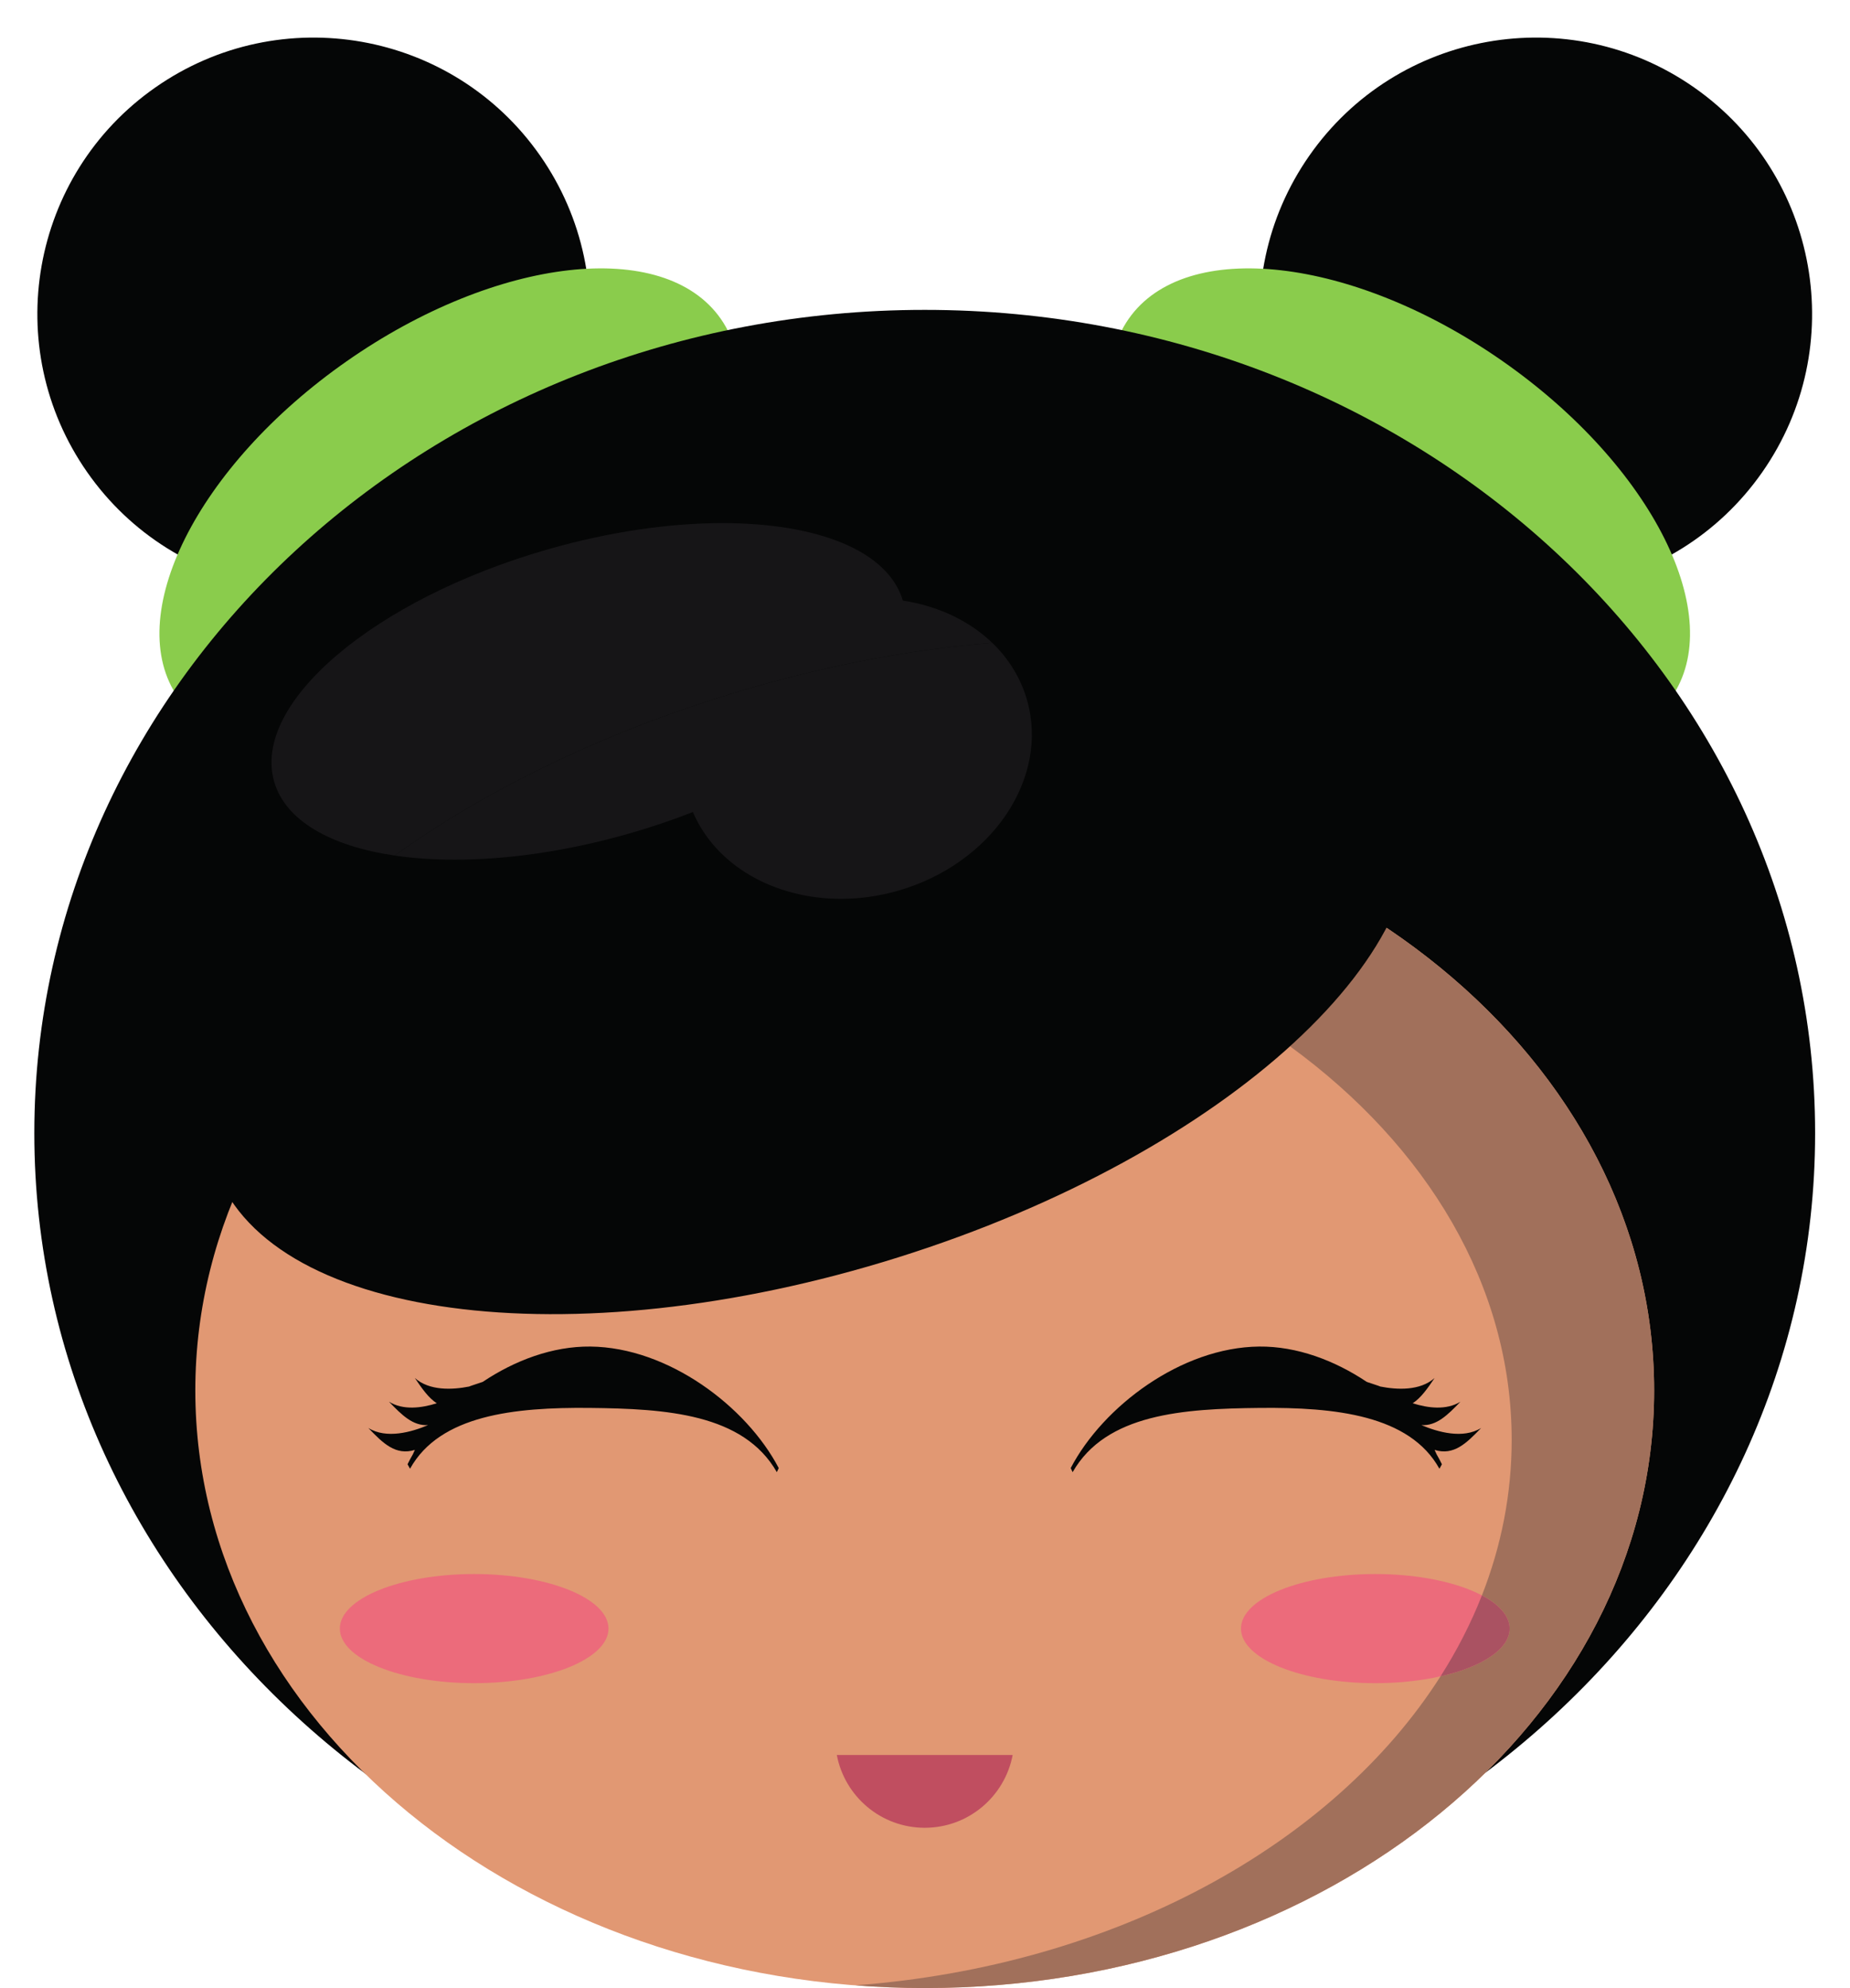
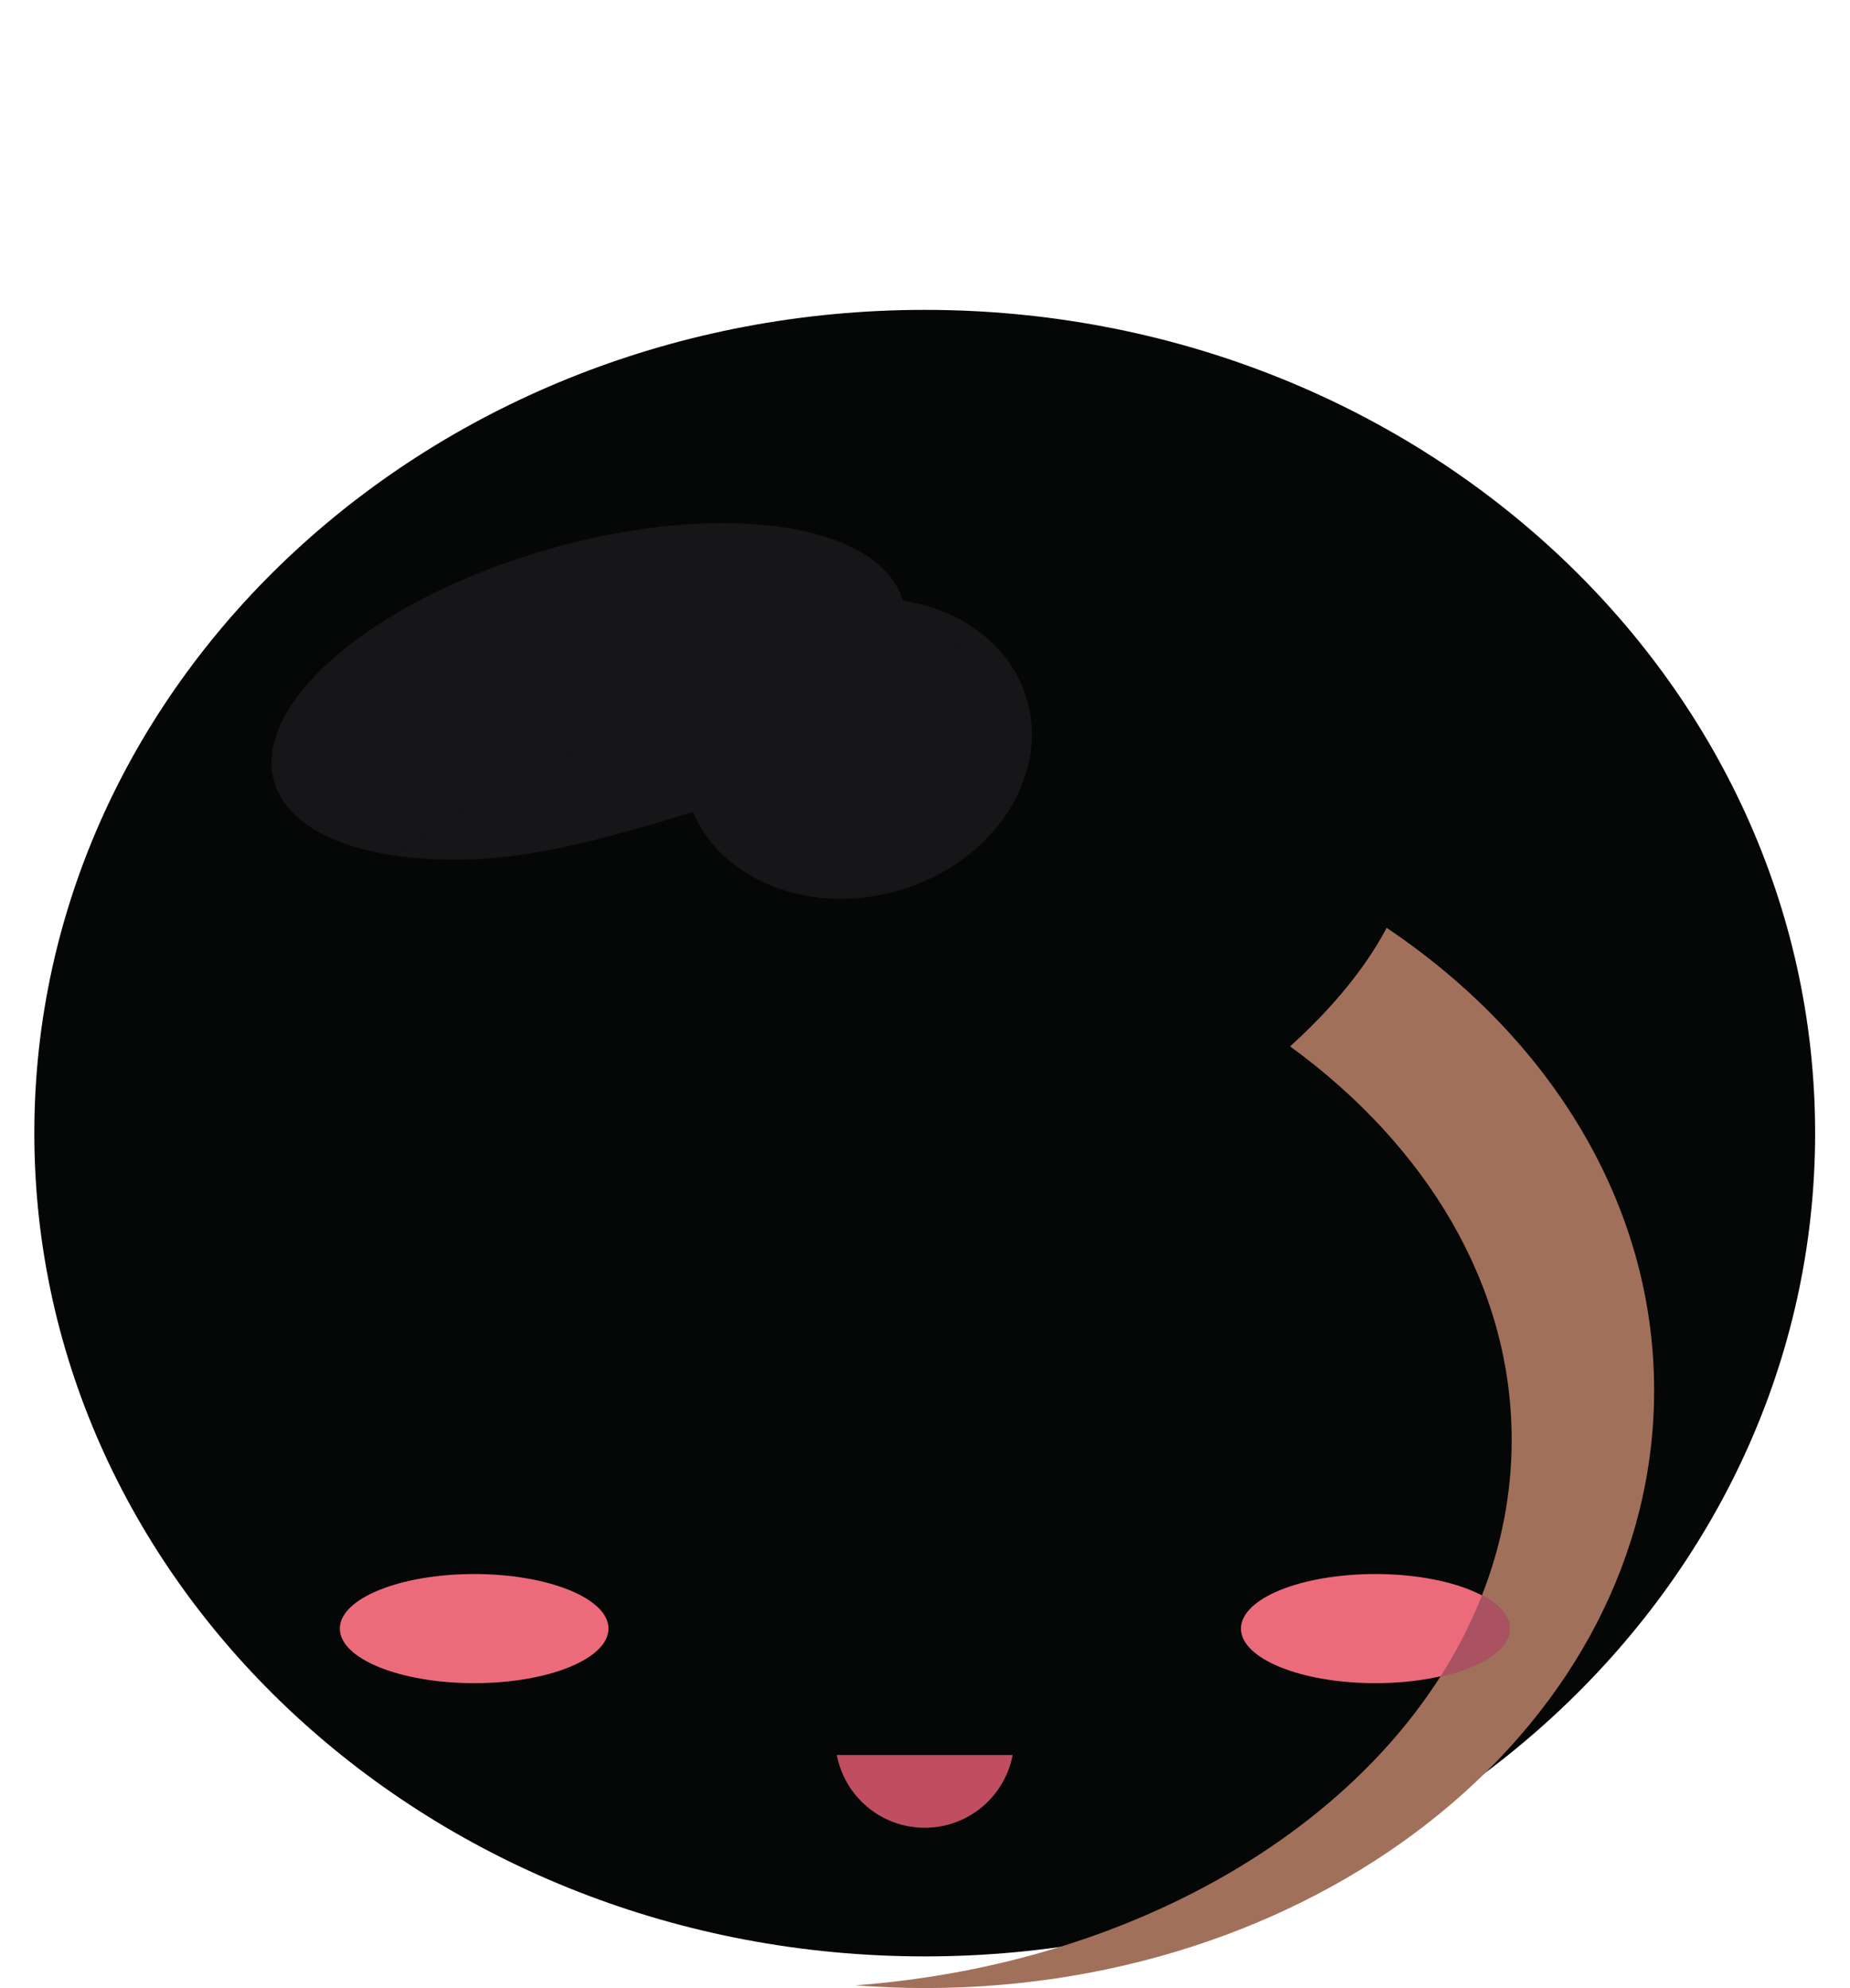
<svg xmlns="http://www.w3.org/2000/svg" height="361.8" preserveAspectRatio="xMidYMid meet" version="1.0" viewBox="44.3 28.3 336.7 361.8" width="336.7" zoomAndPan="magnify">
  <g>
    <g id="change1_1">
-       <path d="M 365.027 114.227 C 349.121 136.98 317.773 142.535 295.016 126.625 C 272.258 110.719 266.699 79.371 282.609 56.609 C 298.52 33.855 329.863 28.305 352.625 44.211 C 375.383 60.117 380.938 91.465 365.027 114.227" fill="#050606" />
-     </g>
+       </g>
    <g id="change2_1">
-       <path d="M 348.441 155.305 C 338.102 170.098 307.625 166.633 280.367 147.582 C 253.105 128.523 239.391 101.094 249.727 86.309 C 260.062 71.52 290.539 74.977 317.801 94.035 C 345.059 113.086 358.777 140.52 348.441 155.305" fill="#8acc4c" />
-     </g>
+       </g>
    <g id="change1_2">
-       <path d="M 60.172 114.227 C 76.078 136.98 107.426 142.535 130.184 126.625 C 152.941 110.719 158.5 79.371 142.594 56.609 C 126.684 33.855 95.336 28.305 72.578 44.211 C 49.816 60.117 44.266 91.465 60.172 114.227" fill="#050606" />
-     </g>
+       </g>
    <g id="change2_2">
-       <path d="M 76.758 155.305 C 87.098 170.098 117.574 166.633 144.832 147.582 C 172.094 128.523 185.812 101.094 175.477 86.309 C 165.141 71.52 134.664 74.977 107.398 94.035 C 80.145 113.086 66.426 140.52 76.758 155.305" fill="#8acc4c" />
-     </g>
+       </g>
    <g id="change1_3">
      <path d="M 374.652 234.492 C 374.652 317.23 302.098 384.301 212.598 384.301 C 123.105 384.301 50.547 317.23 50.547 234.492 C 50.547 151.758 123.105 84.688 212.598 84.688 C 302.098 84.688 374.652 151.758 374.652 234.492" fill="#050606" />
    </g>
    <g id="change3_1">
-       <path d="M 345.352 281.309 C 345.352 341.371 285.918 390.062 212.598 390.062 C 139.281 390.062 79.848 341.371 79.848 281.309 C 79.848 221.242 139.281 172.555 212.598 172.555 C 285.918 172.555 345.352 221.242 345.352 281.309" fill="#e19873" />
-     </g>
+       </g>
    <g id="change4_1">
      <path d="M 319.051 324.648 C 319.051 330.141 308.105 334.582 294.602 334.582 C 281.102 334.582 270.156 330.141 270.156 324.648 C 270.156 319.168 281.102 314.723 294.602 314.723 C 308.105 314.723 319.051 319.168 319.051 324.648" fill="#ec6b7b" />
    </g>
    <g id="change4_2">
      <path d="M 155.047 324.648 C 155.047 330.141 144.102 334.582 130.598 334.582 C 117.102 334.582 106.152 330.141 106.152 324.648 C 106.152 319.168 117.102 314.723 130.598 314.723 C 144.102 314.723 155.047 319.168 155.047 324.648" fill="#ec6b7b" />
    </g>
    <g id="change5_1">
      <path d="M 196.602 347.656 C 198.031 355.195 204.645 360.895 212.602 360.895 C 220.559 360.895 227.172 355.195 228.602 347.656 L 196.602 347.656" fill="#c04e60" />
    </g>
    <g id="change1_4">
      <path d="M 151.75 273.328 C 144.848 273.258 137.977 275.863 132.148 279.762 C 131.457 280.008 129.77 280.535 129.68 280.605 C 126.586 281.211 122.441 281.398 119.805 279.055 C 121.102 280.984 122.293 282.672 123.789 283.648 C 121.031 284.52 117.68 284.965 115.102 283.367 C 117.445 285.809 119.461 287.797 122.203 287.621 C 119.238 288.883 114.641 290.199 111.336 288.145 C 114.043 290.973 116.324 293.203 119.805 292.137 C 119.656 292.438 119.551 292.684 119.445 292.93 C 119.094 293.535 118.766 294.145 118.473 294.746 C 118.609 295.016 118.777 295.289 118.926 295.562 C 124.344 285.801 137.895 284.355 151.633 284.496 C 165.523 284.641 179.605 285.539 185.684 296.184 C 185.789 295.938 185.926 295.691 186.027 295.438 C 180.133 284.188 165.883 273.473 151.75 273.328" fill="#050606" />
    </g>
    <g id="change1_5">
      <path d="M 273.453 273.328 C 280.352 273.258 287.227 275.863 293.055 279.762 C 293.746 280.008 295.43 280.535 295.523 280.605 C 298.617 281.211 302.762 281.398 305.395 279.055 C 304.098 280.984 302.906 282.672 301.41 283.648 C 304.168 284.52 307.52 284.965 310.098 283.367 C 307.758 285.809 305.738 287.797 302.996 287.621 C 305.965 288.883 310.559 290.199 313.867 288.145 C 311.156 290.973 308.875 293.203 305.395 292.137 C 305.547 292.438 305.648 292.684 305.758 292.93 C 306.105 293.535 306.438 294.145 306.727 294.746 C 306.594 295.016 306.426 295.289 306.273 295.562 C 300.855 285.801 287.309 284.355 273.566 284.496 C 259.676 284.641 245.598 285.539 239.52 296.184 C 239.406 295.938 239.273 295.691 239.172 295.438 C 245.066 284.188 259.32 273.473 273.453 273.328" fill="#050606" />
    </g>
    <g id="change6_1">
      <path d="M 212.598 390.062 C 208.348 390.062 204.148 389.883 200 389.562 C 247.078 386.035 286.914 364.027 306.477 333.336 C 313.977 331.641 319.051 328.387 319.051 324.648 C 319.051 322.379 317.172 320.281 314.008 318.609 C 317.535 309.637 319.426 300.141 319.426 290.312 C 319.426 262.211 303.965 236.824 279.082 218.695 C 286.863 211.645 292.848 204.336 296.652 197.125 C 326.383 217.066 345.352 247.371 345.352 281.309 C 345.352 341.371 285.918 390.062 212.598 390.062" fill="#a1705b" />
    </g>
    <g id="change7_1">
      <path d="M 306.477 333.336 C 309.48 328.621 312.008 323.699 314.008 318.609 C 317.172 320.281 319.051 322.379 319.051 324.648 C 319.051 328.387 313.977 331.641 306.477 333.336" fill="#aa5262" />
    </g>
    <g id="change1_6">
      <path d="M 300.199 172.031 C 309.043 200.211 267.645 238.301 207.734 257.109 C 147.816 275.918 92.074 268.32 83.227 240.145 C 74.383 211.969 115.781 173.879 175.699 155.066 C 235.609 136.262 291.355 143.855 300.199 172.031" fill="#050606" />
    </g>
    <g id="change8_1">
      <path d="M 116.141 183.984 C 104.477 182.27 96.238 177.645 94.195 170.52 C 90.102 156.238 112.41 137.316 144.02 128.262 C 155.281 125.031 166.203 123.488 175.785 123.488 C 193.02 123.488 205.91 128.477 208.621 137.59 C 214.992 138.555 220.703 141.246 224.902 145.289 C 209.5 146.496 192.766 149.711 175.699 155.066 C 152.438 162.371 131.965 172.578 116.141 183.984" fill="#161517" />
    </g>
    <g id="change8_2">
-       <path d="M 197.336 191.859 C 185.262 191.859 174.582 185.84 170.402 176.062 C 166.723 177.508 162.855 178.816 158.844 179.965 C 147.578 183.195 136.652 184.734 127.066 184.734 C 123.184 184.734 119.52 184.484 116.141 183.984 C 131.965 172.578 152.438 162.371 175.699 155.066 C 192.766 149.711 209.5 146.496 224.902 145.289 C 227.852 148.129 230.055 151.633 231.215 155.672 C 235.309 169.953 224.797 185.488 207.742 190.383 C 204.238 191.387 200.73 191.863 197.336 191.859" fill="#161517" />
+       <path d="M 197.336 191.859 C 185.262 191.859 174.582 185.84 170.402 176.062 C 147.578 183.195 136.652 184.734 127.066 184.734 C 123.184 184.734 119.52 184.484 116.141 183.984 C 131.965 172.578 152.438 162.371 175.699 155.066 C 192.766 149.711 209.5 146.496 224.902 145.289 C 227.852 148.129 230.055 151.633 231.215 155.672 C 235.309 169.953 224.797 185.488 207.742 190.383 C 204.238 191.387 200.73 191.863 197.336 191.859" fill="#161517" />
    </g>
  </g>
</svg>